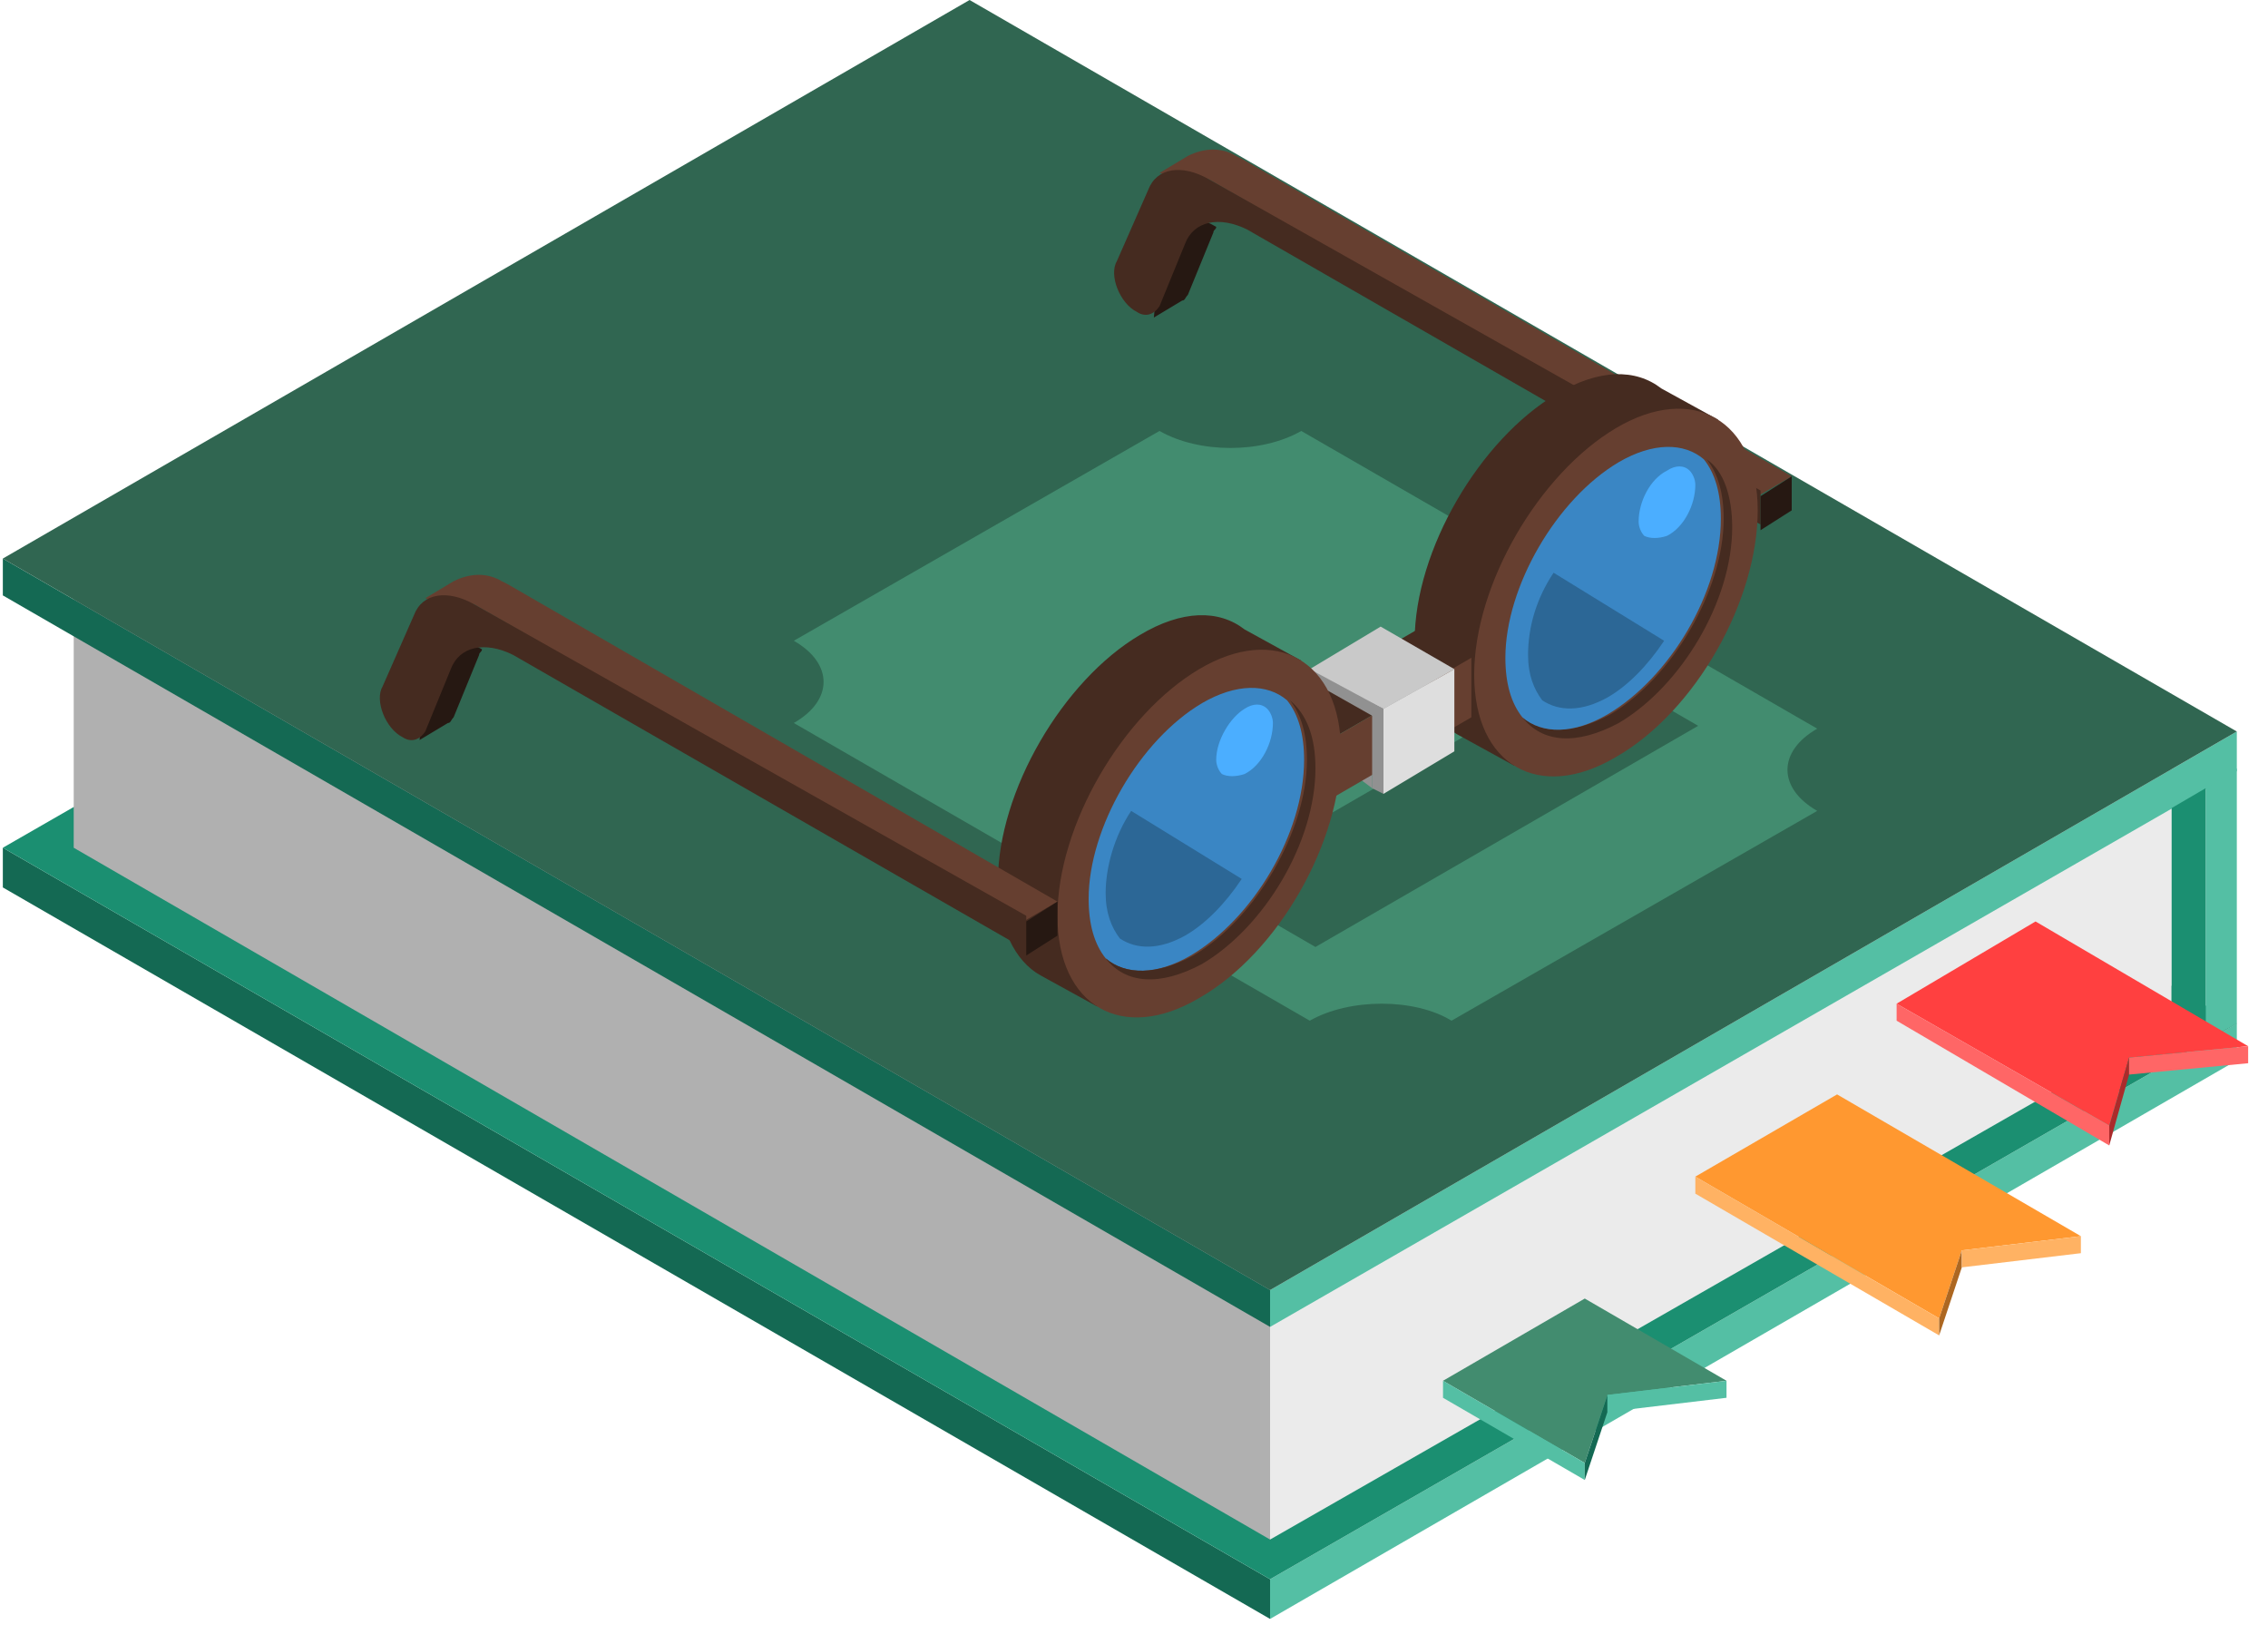
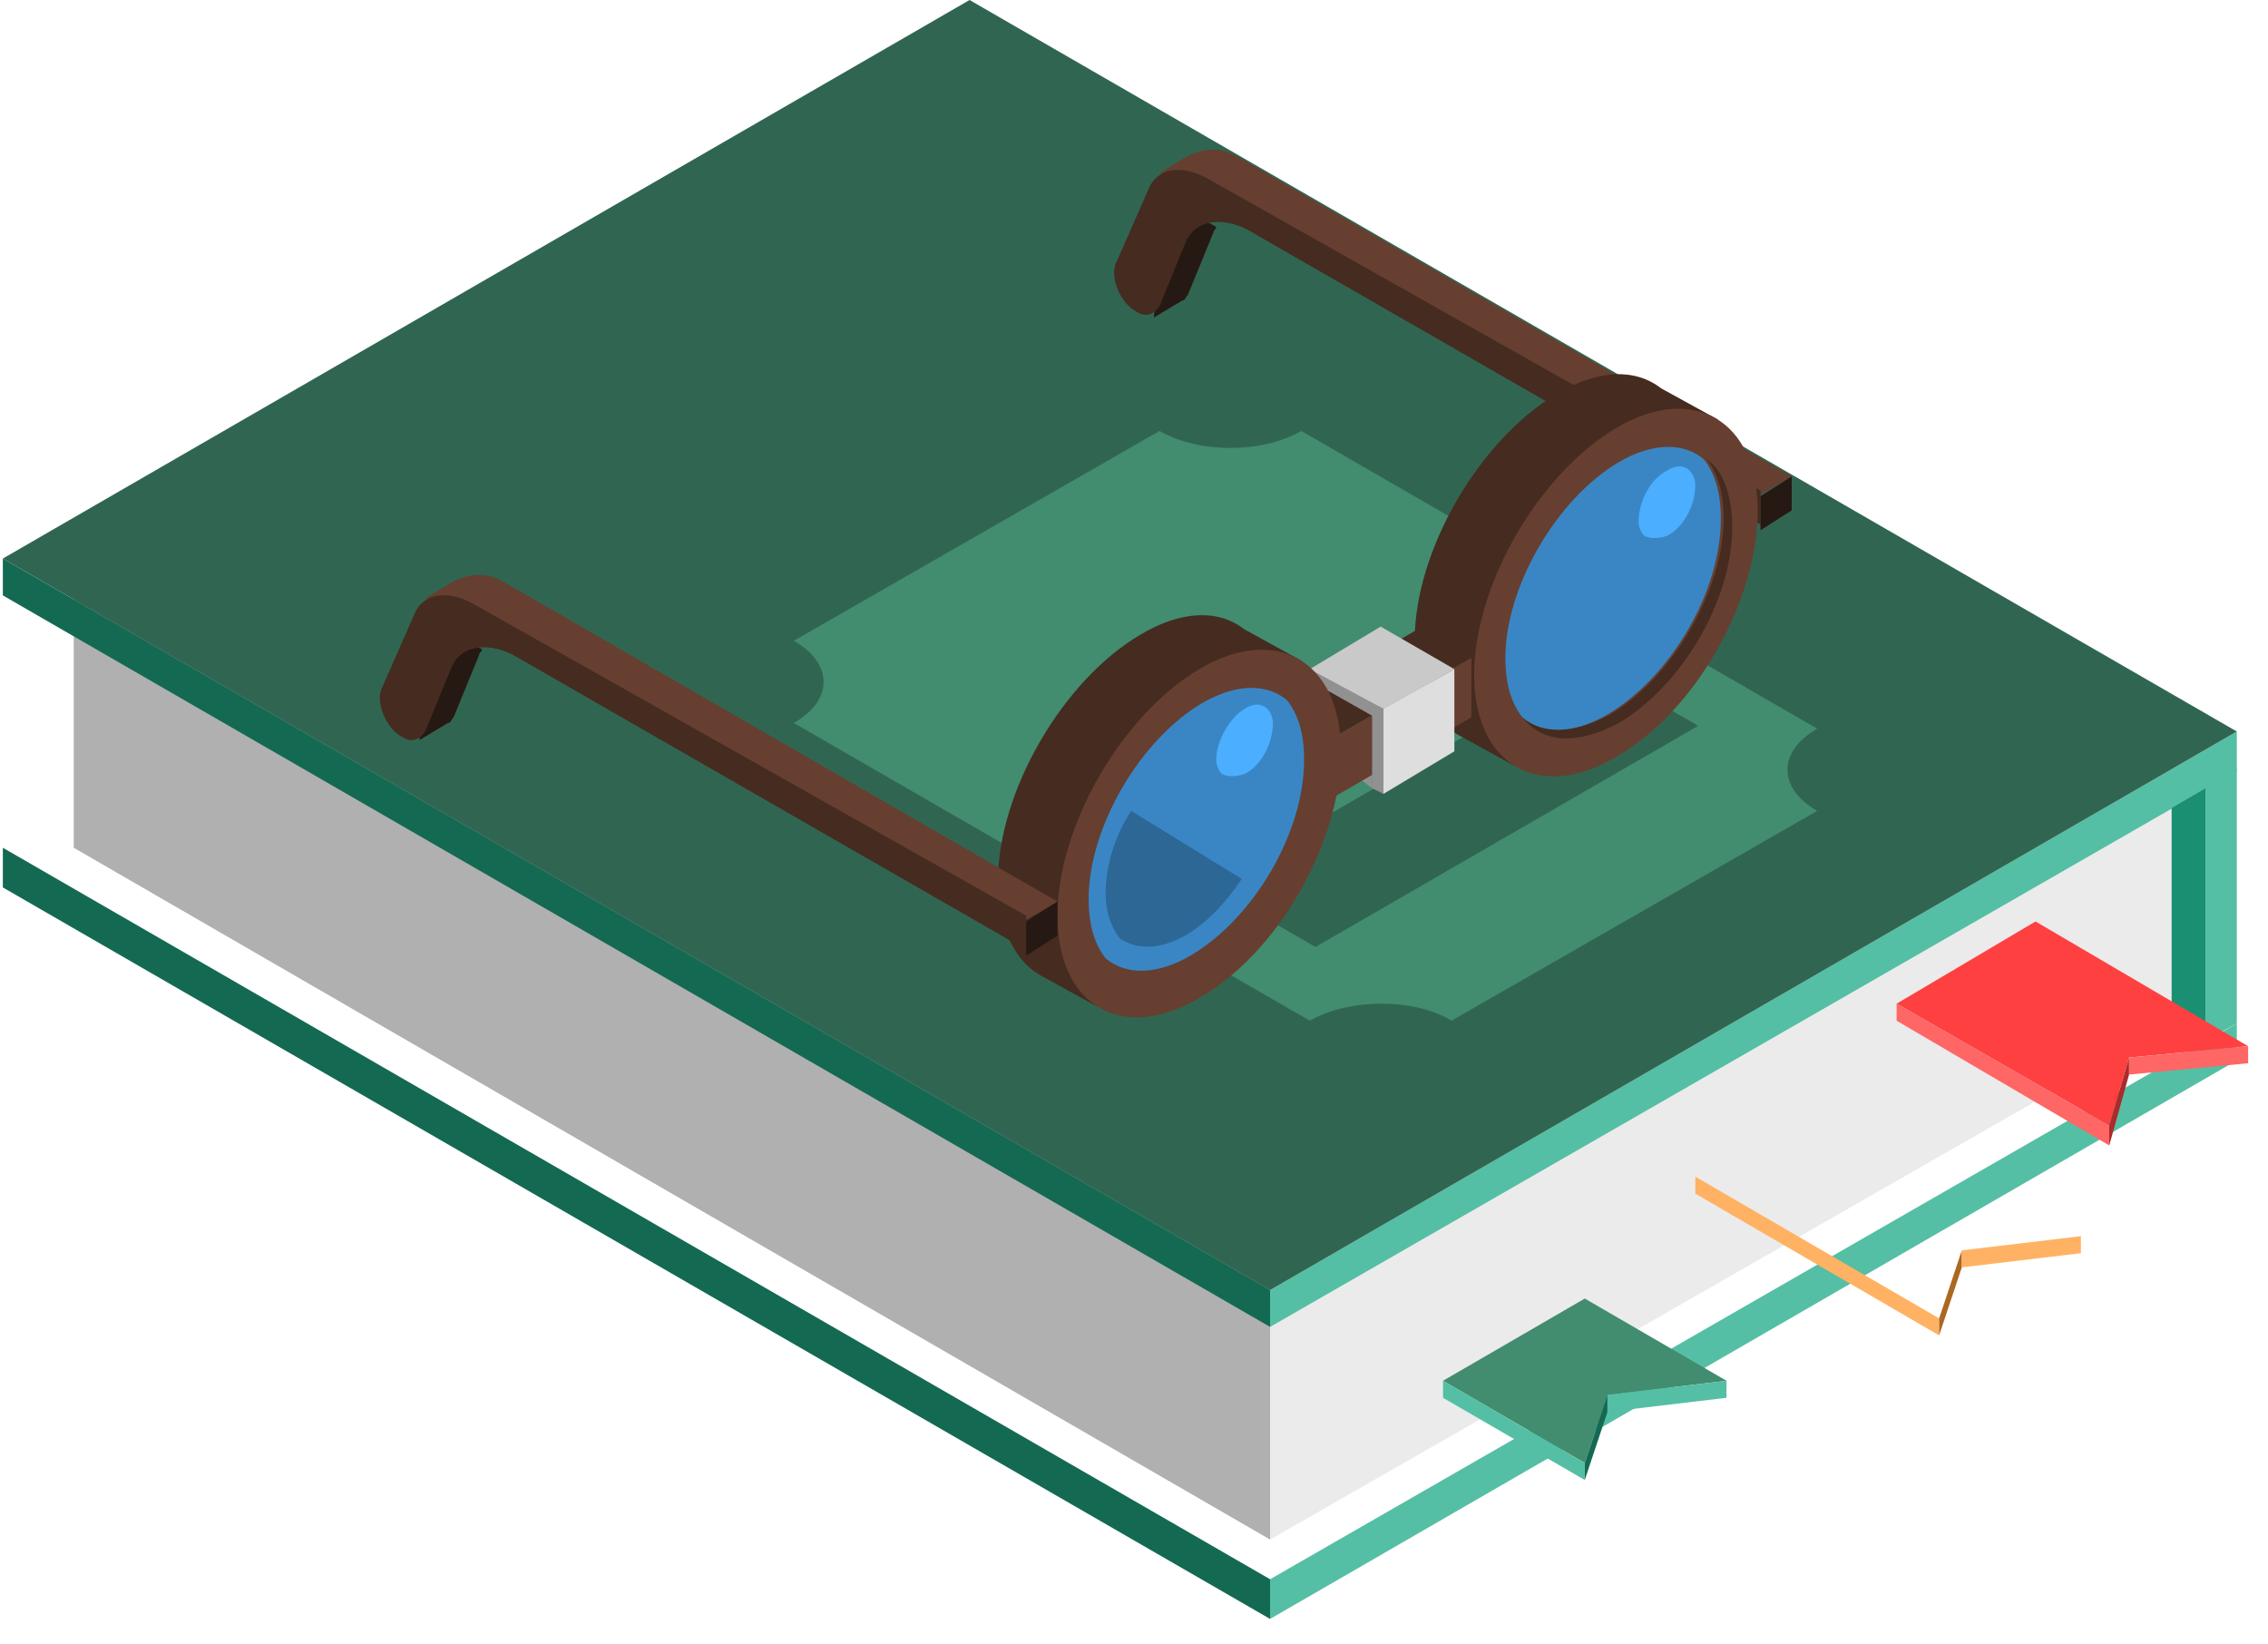
<svg xmlns="http://www.w3.org/2000/svg" width="80" height="58" fill="none" viewBox="0 0 80 58">
  <path fill="#146953" d="M44.8 55.7v1.4L.1 31.3v-1.4l44.7 25.8Z" />
  <path fill="#54BFA4" d="M78.9 37.4 44.8 57.1v-1.4l34.1-19.6v1.3Z" />
-   <path fill="#1B8F71" d="M78.9 36.1 44.8 55.7.1 29.9l34.1-19.6 44.7 25.8Z" />
  <path fill="#EBEBEB" d="m44.8 54.3 31.8-18.2V25.2L44.8 43.5v10.8Z" />
  <path fill="#B0B0B0" d="m2.6 29.9 42.2 24.4V43.5L2.6 19.1v10.8Z" />
  <path fill="#146953" d="M44.8 45.5v1.3L.1 21v-1.3l44.7 25.8Z" />
  <path fill="#54BFA4" d="M78.9 27.2 44.8 46.8v-1.3l34.1-19.7v1.4Z" />
  <path fill="#306651" d="M78.9 25.8 44.8 45.5.1 19.7 34.2 0l44.7 25.8Z" />
  <path fill="#428C6F" d="m51.2 36 12.9-7.4c-1.4-.8-1.4-2.1 0-2.9L45.9 15.2c-1.4.8-3.6.8-5 0L28 22.6c1.4.8 1.4 2.1 0 2.9L46.2 36c1.4-.8 3.7-.8 5 0Z" />
  <path fill="#306651" d="m46.4 33.4 13.5-7.8-3.8-2.2-13.5 7.8 3.8 2.2Z" />
  <path fill="#54BFA4" d="m78.9 27.1-1.1.7v8.9l1.1-.6v-9Z" />
  <path fill="#1B8F71" d="m76.6 36.1 1.2.6v-8.9l-1.2.7v7.6Z" />
  <path fill="#FF4040" d="m74.4 39.7.7-2.4 4.2-.4-7.5-4.4-4.9 2.9 7.5 4.3Z" />
  <path fill="#F66" d="m66.9 36 7.5 4.4v-.7l-7.5-4.3v.6Z" />
  <path fill="#AB2B2B" d="M74.4 39.7v.7l.7-2.5v-.6l-.7 2.4Z" />
  <path fill="#F66" d="M75.1 37.3v.6l4.2-.4v-.6l-4.2.4Z" />
-   <path fill="#FF9830" d="m68.4 46.5.8-2.4 4.2-.5-8.6-5-5 2.9 8.6 5Z" />
  <path fill="#FFB263" d="m59.8 42.1 8.6 5v-.6l-8.6-5v.6Z" />
  <path fill="#AD6721" d="M68.4 46.5v.6l.8-2.4v-.6l-.8 2.4Z" />
  <path fill="#FFB263" d="M69.2 44.1v.6l4.2-.5v-.6l-4.2.5Z" />
  <path fill="#428C6F" d="m55.9 51.6.8-2.4 4.2-.5-5-2.9-5 2.9 5 2.9Z" />
  <path fill="#54BFA4" d="m50.9 49.3 5 2.9v-.6l-5-2.9v.6Z" />
  <path fill="#146953" d="M55.9 51.6v.6l.8-2.4v-.6l-.8 2.4Z" />
  <path fill="#54BFA4" d="M56.7 49.2v.6l4.2-.5v-.6l-4.2.5Z" />
  <path fill="#663F30" d="M63.2 16.8 43.8 5.6l-.2-.1c-.5-.3-1.1-.3-1.7 0l-1 .6 1.3.4.4-.2L62 17.5l1.2-.7Z" />
  <path fill="#261812" d="M40.4 8.7c-.2.4 0 1.1.4 1.5l-.1 1 1-.6c.1 0 .1-.1.2-.2l.9-2.2c0-.1.1-.1.1-.2-1.9-1.1-2.5.7-2.5.7Z" />
  <path fill="#452B20" d="M42.6 6.3c-.9-.5-1.8-.4-2.1.4l-1.1 2.5c-.3.5.1 1.5.7 1.8.3.2.6.1.8-.2l.9-2.2c.3-.8 1.2-1 2.2-.5l18.1 10.4v-1.2l-19.5-11Z" />
  <path fill="#261812" d="m63.2 18-1.1.7v-1.2l1.1-.7V18Z" />
  <path fill="#919191" d="m48.4 27.8-.4-.3.4-.2v.5Z" />
  <path fill="#452B20" d="M49.9 22.6c0-3.2 2.3-7.1 5-8.7 1.5-.9 2.8-.9 3.7-.2l2 1.1-.4 1h-.4c.1.3.1.6.1 1 0 3.2-2.3 7.1-5 8.7-.3.2-.6.3-.8.4l-.7 1.1-2-1.1c-.9-.5-1.5-1.7-1.5-3.3Z" />
  <path fill="#663F30" d="M52 23.8c0 3.2 2.3 4.5 5 2.9 2.8-1.6 5-5.5 5-8.7 0-3.2-2.3-4.5-5-2.9s-5 5.5-5 8.7Z" />
  <path fill="#452B20" d="M53.7 25.3c.7.9 1.9 1 3.4.2 2.2-1.3 4-4.3 4-6.9 0-1.1-.3-2-.9-2.4.4.5.6 1.2.6 2.1 0 2.5-1.8 5.6-4 6.9-1.3.7-2.4.7-3.1.1Z" />
  <path fill="#3A86C4" d="M53.1 23.2c0 .9.2 1.6.6 2.1.7.6 1.8.6 3-.1 2.2-1.3 4-4.3 4-6.9 0-.9-.2-1.6-.6-2.1-.7-.6-1.8-.6-3 .1-2.2 1.3-4 4.4-4 6.9Z" />
  <path fill="#4BAEFF" d="M57.8 18.4c0 .2.1.4.2.5.2.1.5.1.8 0 .6-.3 1-1.1 1-1.8 0-.2-.1-.4-.2-.5-.2-.2-.5-.2-.8 0-.6.3-1 1.1-1 1.8Z" />
-   <path fill="#2C6796" d="M53.9 23.1c0 .7.2 1.2.5 1.6.6.4 1.4.4 2.3-.1.7-.4 1.4-1.1 2-2l-3.9-2.4c-.6.9-.9 1.9-.9 2.9Z" />
  <path fill="#452B20" d="m51.9 23.2-5 2.9-1.9-1 5-2.9 1.9 1Z" />
  <path fill="#663F30" d="m51.9 25.3-5 2.9v-2.1l5-2.9v2.1Z" />
  <path fill="#919191" d="M48.5 25.3 46.2 24v-.4l2.9-.9 1.8 1.1-2.4 1.5Z" />
  <path fill="#C9C9C9" d="m48.8 25-2.6-1.4 2.5-1.5 2.6 1.5-2.5 1.4Z" />
  <path fill="#DEDEDE" d="M51.3 26.5 48.8 28v-3l2.5-1.4v2.9Z" />
  <path fill="#919191" d="m48.8 28-.4-.2v-3l.4.2v3Z" />
  <path fill="#452B20" d="M35.2 31.1c0-3.2 2.3-7.1 5-8.7 1.5-.9 2.8-.9 3.7-.2l2 1.1-.4 1h-.4c.1.3.1.6.1 1 0 3.2-2.3 7.1-5 8.7-.3.2-.6.3-.8.4l-.7 1.1-2-1.1c-.9-.5-1.5-1.7-1.5-3.3Z" />
  <path fill="#663F30" d="M37.3 32.3c0 3.2 2.3 4.5 5 2.9 2.8-1.6 5-5.5 5-8.7 0-3.2-2.3-4.5-5-2.9s-5 5.5-5 8.7Z" />
  <path fill="#3A86C4" d="M38.4 31.7c0 .9.2 1.6.6 2.1.7.6 1.8.6 3-.1 2.2-1.3 4-4.3 4-6.9 0-.9-.2-1.6-.6-2.1-.7-.6-1.8-.6-3 .1-2.2 1.3-4 4.4-4 6.9Z" />
  <path fill="#4BAEFF" d="M42.9 26.8c0 .2.1.4.2.5.2.1.5.1.8 0 .6-.3 1-1.1 1-1.8 0-.2-.1-.4-.2-.5-.2-.2-.5-.2-.8 0-.5.3-1 1.1-1 1.8Z" />
  <path fill="#2C6796" d="M39 31.5c0 .7.2 1.2.5 1.6.6.4 1.4.4 2.3-.1.7-.4 1.4-1.1 2-2l-3.9-2.4c-.6.9-.9 2-.9 2.9Z" />
-   <path fill="#452B20" d="M39 33.8c.7.9 1.9 1 3.4.2 2.2-1.3 4-4.3 4-6.9 0-1.1-.3-1.9-.9-2.4.4.5.6 1.2.6 2.1 0 2.5-1.8 5.6-4 6.9-1.3.7-2.4.7-3.1.1Z" />
  <path fill="#663F30" d="M37.3 31.8 17.9 20.6l-.2-.1c-.5-.3-1.1-.3-1.7 0l-1 .6 1.3.4.4-.2 19.4 11.2 1.2-.7Z" />
  <path fill="#261812" d="M14.5 23.6c-.2.4 0 1.1.4 1.5l-.1 1 1-.6c.1 0 .1-.1.2-.2l.9-2.2c0-.1.1-.1.1-.2-2-1.1-2.5.7-2.5.7Z" />
  <path fill="#452B20" d="M16.7 21.3c-.9-.5-1.8-.4-2.1.4l-1.1 2.5c-.3.5.1 1.5.7 1.8.3.2.6.1.8-.2l.9-2.2c.3-.8 1.2-1 2.2-.5l18.1 10.4v-1.2l-19.5-11Z" />
  <path fill="#261812" d="m37.3 33-1.1.7v-1.2l1.1-.7V33Z" />
</svg>